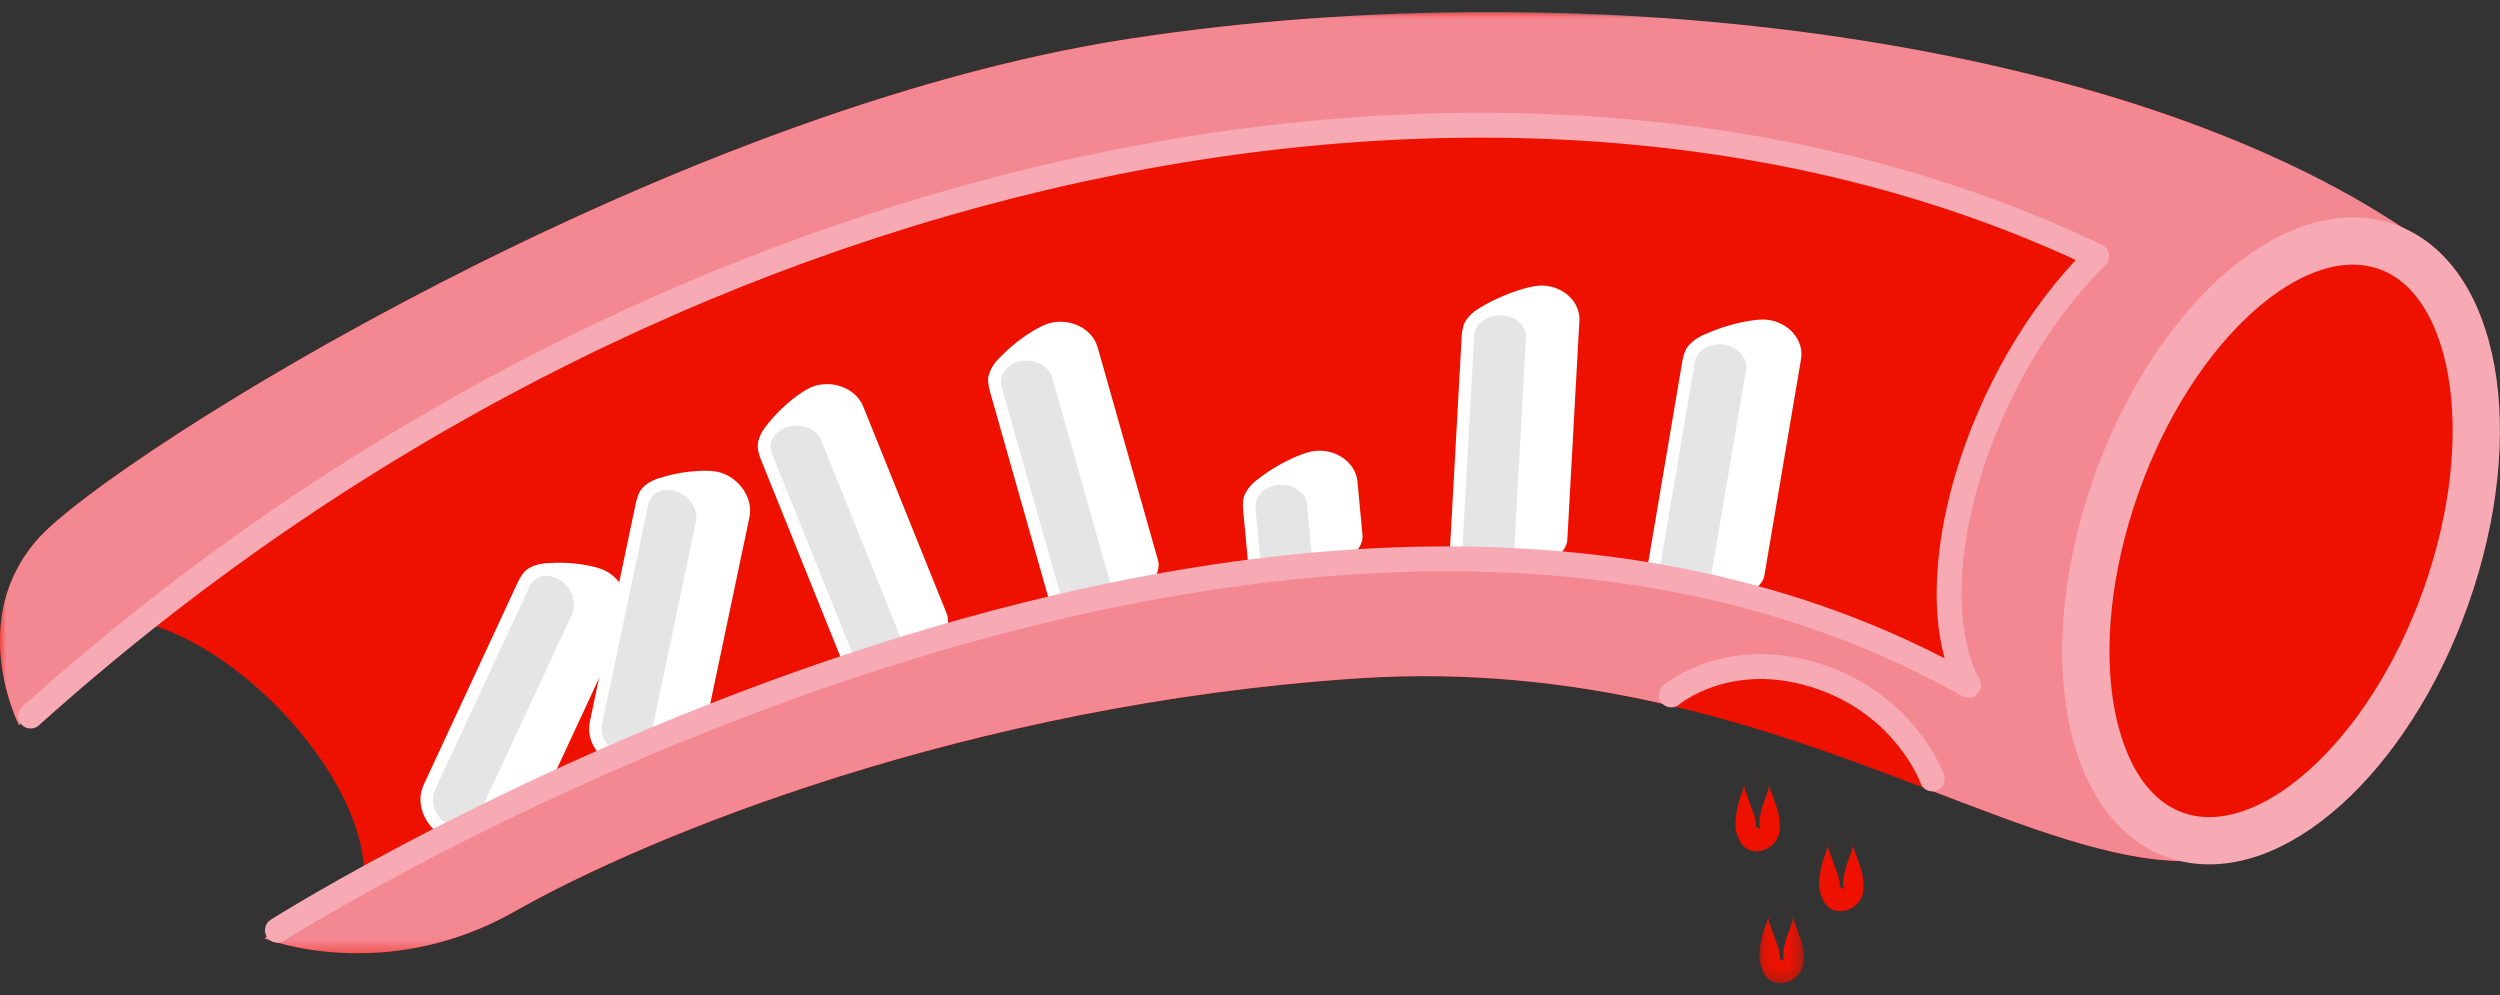
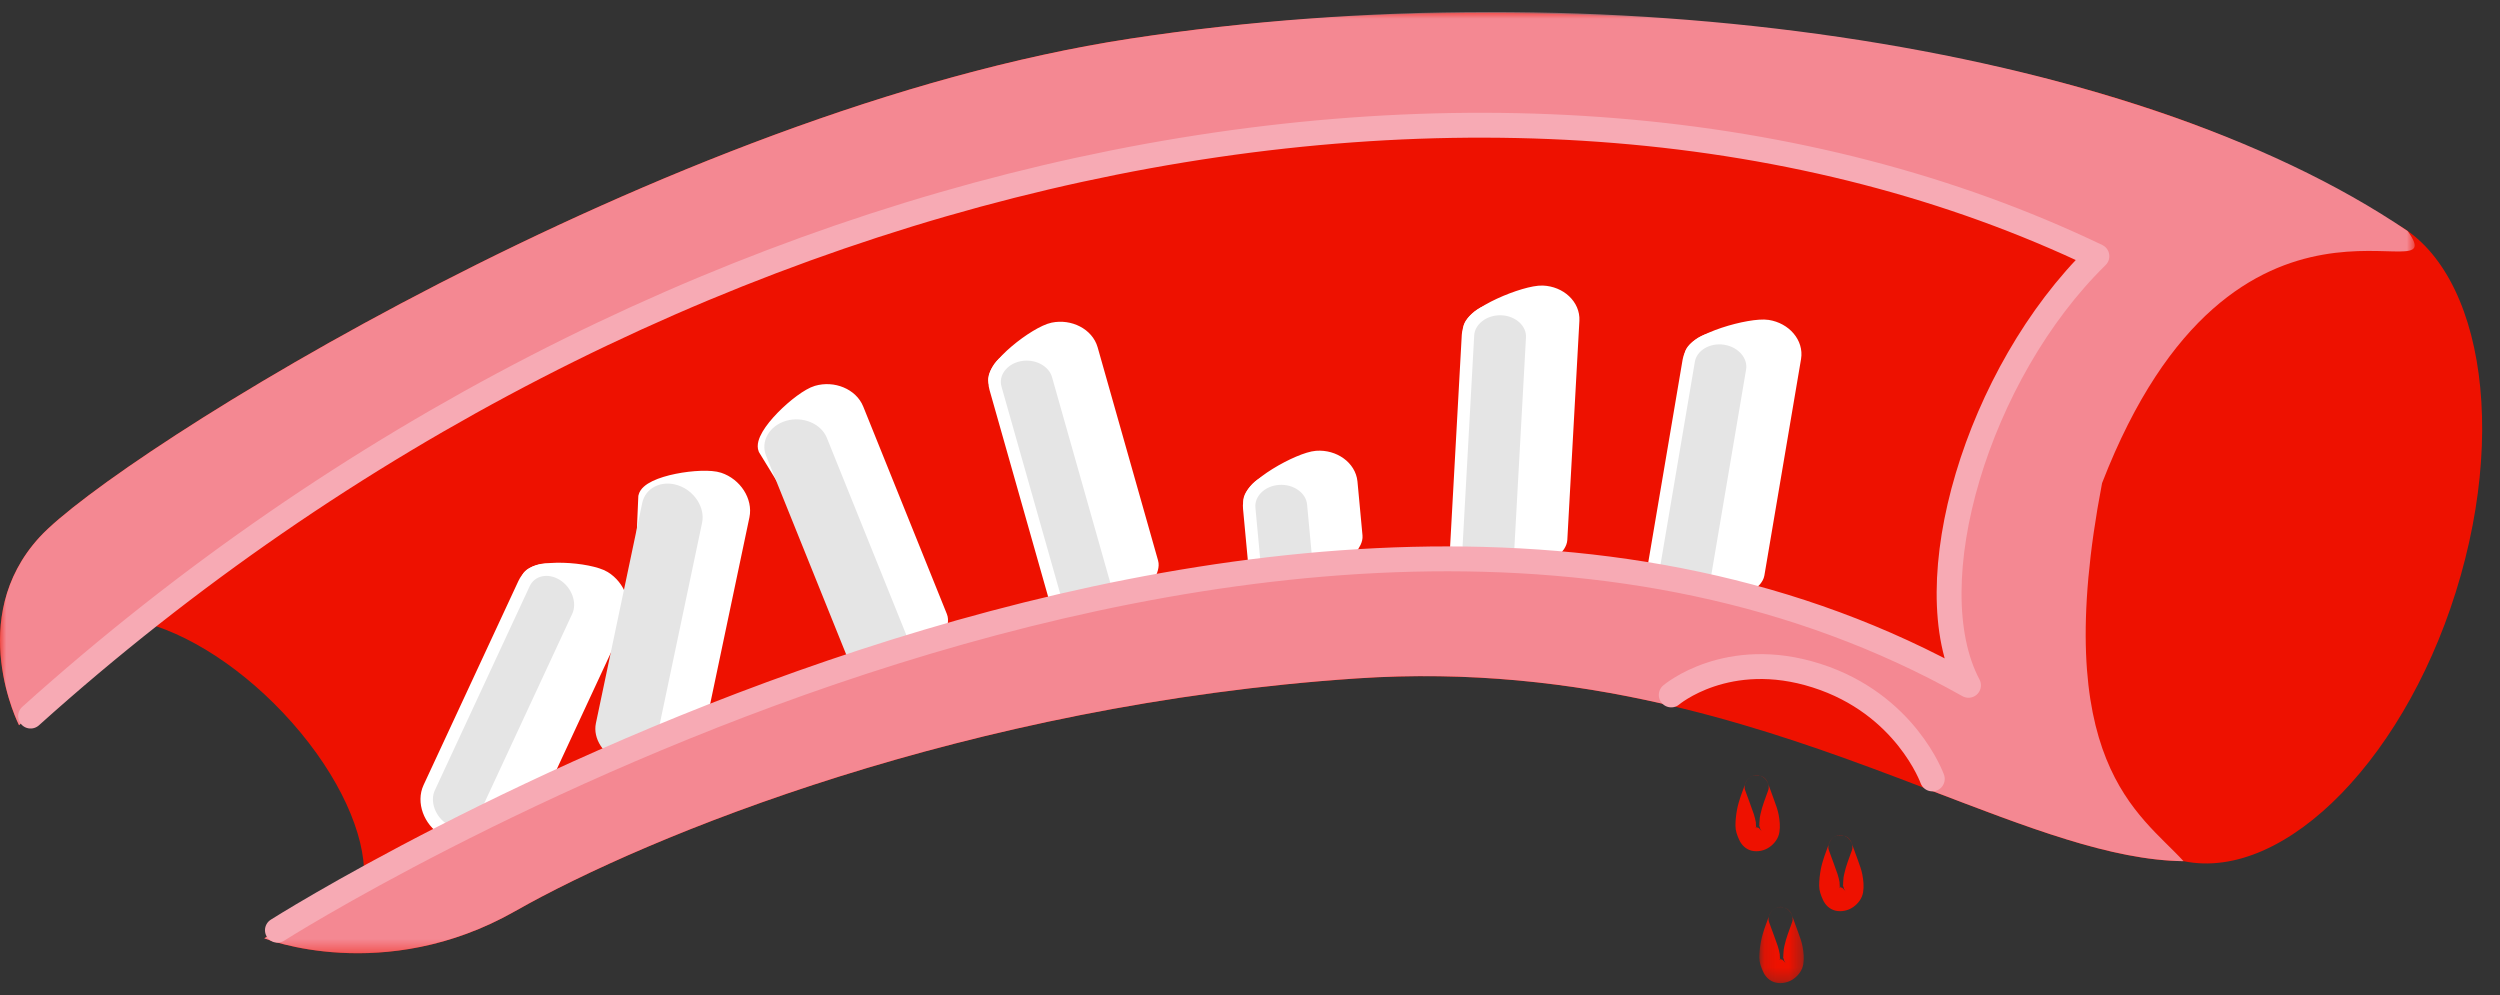
<svg xmlns="http://www.w3.org/2000/svg" xmlns:xlink="http://www.w3.org/1999/xlink" width="201px" height="80px" viewBox="0 0 201 80" version="1.1">
  <rect x="0" y="0" width="201" height="80" fill="#333333" stroke="none" />
  <title>1-abnormal</title>
  <defs>
    <polygon id="path-1" points="0.107 0.617 3.678 0.617 3.678 6.747 0.107 6.747" />
    <polygon id="path-3" points="0.001 0.957 194.142 0.957 194.142 76.634 0.001 76.634" />
  </defs>
  <g id="New-Graphics" stroke="none" stroke-width="1" fill="none" fill-rule="evenodd">
    <g id="1440" transform="translate(-954, -6293)">
      <g id="NEW" transform="translate(640, 6245)">
        <g id="1-abnormal" transform="translate(314, 48)">
          <path d="M140.311,63.024 C140.067,63.703 139.793,64.377 139.659,65.087 C139.579,65.514 139.53,65.952 139.53,66.385 C139.53,66.79 139.665,67.153 139.828,67.515 C140.022,67.947 140.372,68.288 140.843,68.398 C141.325,68.511 141.865,68.392 142.268,68.108 C142.67,67.823 142.982,67.411 143.062,66.915 C143.139,66.447 143.09,65.989 143.007,65.524 C142.933,65.112 142.785,64.725 142.642,64.333 C142.483,63.898 142.319,63.463 142.165,63.024 C141.999,62.55 141.5,62.183 140.983,62.352 C140.515,62.503 140.132,63.027 140.311,63.537 C140.537,64.181 140.792,64.815 141.009,65.463 C141.047,65.578 141.079,65.694 141.106,65.811 C141.123,65.886 141.138,65.96 141.152,66.036 C141.159,66.069 141.162,66.102 141.169,66.136 C141.195,66.266 141.151,65.945 141.162,66.077 C141.171,66.205 141.185,66.331 141.184,66.459 C141.184,66.498 141.178,66.538 141.18,66.576 C141.187,66.674 141.199,66.465 141.201,66.461 C141.192,66.479 141.183,66.525 141.182,66.545 C141.176,66.635 141.271,66.402 141.217,66.472 C141.197,66.5 141.098,66.672 141.187,66.537 C141.265,66.416 141.204,66.513 141.167,66.54 C141.085,66.602 141.262,66.474 141.252,66.476 C141.237,66.479 141.192,66.51 141.18,66.519 C141.112,66.577 141.269,66.486 141.282,66.484 C141.241,66.489 141.022,66.546 141.184,66.524 C141.207,66.521 141.23,66.518 141.252,66.515 C141.168,66.514 141.17,66.516 141.258,66.524 C141.322,66.547 141.378,66.551 141.44,66.589 C141.365,66.542 141.327,66.495 141.506,66.679 C141.787,66.966 141.622,66.817 141.605,66.771 C141.589,66.732 141.561,66.695 141.541,66.657 C141.531,66.635 141.522,66.612 141.51,66.59 C141.456,66.49 141.588,66.806 141.534,66.648 C141.501,66.55 141.474,66.451 141.441,66.354 C141.429,66.318 141.419,66.219 141.443,66.403 C141.466,66.593 141.451,66.466 141.452,66.424 C141.456,66.337 141.453,66.248 141.457,66.16 C141.463,66.018 141.475,65.877 141.489,65.737 C141.507,65.56 141.489,65.771 141.481,65.794 C141.492,65.766 141.492,65.726 141.496,65.696 C141.51,65.621 141.524,65.547 141.538,65.474 C141.68,64.808 141.937,64.174 142.165,63.537 C142.336,63.062 141.973,62.461 141.493,62.352 C140.953,62.227 140.493,62.515 140.311,63.024" id="Fill-1" fill="#EE1100" />
          <path d="M147.041,67.844 C146.798,68.522 146.524,69.196 146.389,69.906 C146.31,70.333 146.261,70.771 146.261,71.205 C146.261,71.609 146.396,71.972 146.559,72.334 C146.753,72.766 147.103,73.107 147.574,73.217 C148.056,73.33 148.596,73.211 148.999,72.927 C149.401,72.643 149.713,72.23 149.793,71.735 C149.87,71.266 149.821,70.808 149.738,70.343 C149.663,69.931 149.515,69.544 149.373,69.153 C149.213,68.717 149.05,68.282 148.896,67.844 C148.73,67.369 148.231,67.002 147.713,67.171 C147.246,67.322 146.863,67.847 147.041,68.356 C147.267,69 147.523,69.635 147.739,70.282 C147.778,70.397 147.81,70.514 147.837,70.63 C147.854,70.705 147.869,70.78 147.883,70.856 C147.889,70.888 147.893,70.921 147.9,70.955 C147.926,71.085 147.882,70.764 147.892,70.896 C147.902,71.024 147.915,71.151 147.914,71.278 C147.914,71.317 147.909,71.357 147.911,71.395 C147.917,71.493 147.93,71.285 147.932,71.28 C147.923,71.298 147.913,71.344 147.912,71.365 C147.907,71.454 148.002,71.221 147.948,71.291 C147.928,71.319 147.829,71.491 147.917,71.356 C147.996,71.235 147.935,71.332 147.898,71.359 C147.815,71.421 147.992,71.293 147.983,71.295 C147.967,71.298 147.923,71.329 147.911,71.339 C147.842,71.396 148,71.305 148.012,71.303 C147.972,71.309 147.753,71.366 147.914,71.343 C147.938,71.341 147.961,71.338 147.983,71.335 C147.899,71.333 147.901,71.336 147.988,71.343 C148.053,71.367 148.109,71.37 148.171,71.408 C148.096,71.362 148.058,71.315 148.237,71.499 C148.517,71.785 148.353,71.636 148.336,71.59 C148.32,71.552 148.291,71.514 148.272,71.476 C148.262,71.454 148.253,71.431 148.24,71.409 C148.187,71.31 148.319,71.625 148.264,71.467 C148.232,71.369 148.205,71.27 148.172,71.173 C148.16,71.137 148.15,71.038 148.174,71.222 C148.197,71.412 148.182,71.286 148.183,71.243 C148.187,71.156 148.184,71.068 148.188,70.979 C148.193,70.837 148.206,70.697 148.22,70.556 C148.238,70.38 148.22,70.591 148.212,70.613 C148.223,70.585 148.223,70.545 148.227,70.515 C148.24,70.44 148.255,70.366 148.269,70.293 C148.411,69.628 148.667,68.994 148.896,68.356 C149.066,67.881 148.704,67.28 148.224,67.171 C147.684,67.047 147.224,67.335 147.041,67.844" id="Fill-3" fill="#EE1100" />
          <g id="Group-7" transform="translate(141.346, 72.296)">
            <mask id="mask-2" fill="white">
              <use xlink:href="#path-1" />
            </mask>
            <g id="Clip-6" />
            <path d="M0.887,1.331 C0.644,2.01 0.37,2.684 0.236,3.394 C0.156,3.821 0.107,4.259 0.107,4.692 C0.107,5.097 0.242,5.459 0.405,5.822 C0.599,6.254 0.949,6.595 1.42,6.705 C1.902,6.818 2.442,6.699 2.845,6.415 C3.247,6.13 3.559,5.718 3.639,5.222 C3.716,4.754 3.667,4.296 3.584,3.831 C3.51,3.419 3.362,3.032 3.219,2.64 C3.06,2.205 2.896,1.77 2.742,1.331 C2.576,0.857 2.077,0.49 1.56,0.659 C1.092,0.81 0.709,1.334 0.887,1.844 C1.113,2.488 1.369,3.122 1.586,3.77 C1.624,3.885 1.656,4.001 1.683,4.118 C1.7,4.193 1.715,4.267 1.729,4.343 C1.736,4.376 1.739,4.409 1.746,4.443 C1.772,4.573 1.728,4.252 1.738,4.384 C1.748,4.512 1.762,4.638 1.761,4.765 C1.761,4.805 1.755,4.845 1.757,4.883 C1.763,4.98 1.776,4.772 1.778,4.767 C1.769,4.786 1.76,4.832 1.759,4.852 C1.753,4.942 1.848,4.709 1.794,4.779 C1.774,4.807 1.675,4.979 1.763,4.844 C1.842,4.723 1.781,4.819 1.744,4.846 C1.662,4.909 1.838,4.781 1.829,4.783 C1.813,4.786 1.769,4.817 1.757,4.826 C1.688,4.884 1.846,4.792 1.859,4.791 C1.818,4.796 1.599,4.853 1.761,4.831 C1.784,4.828 1.807,4.825 1.829,4.822 C1.745,4.82 1.747,4.823 1.835,4.831 C1.899,4.854 1.955,4.858 2.017,4.896 C1.942,4.849 1.904,4.802 2.083,4.986 C2.363,5.272 2.199,5.124 2.182,5.078 C2.166,5.039 2.138,5.002 2.118,4.964 C2.108,4.942 2.099,4.919 2.087,4.897 C2.033,4.797 2.165,5.112 2.111,4.954 C2.078,4.857 2.051,4.758 2.018,4.66 C2.006,4.625 1.996,4.525 2.02,4.71 C2.043,4.899 2.028,4.773 2.029,4.731 C2.033,4.644 2.03,4.555 2.034,4.467 C2.039,4.325 2.052,4.184 2.066,4.044 C2.084,3.867 2.066,4.078 2.058,4.1 C2.069,4.072 2.069,4.033 2.073,4.003 C2.087,3.928 2.101,3.854 2.115,3.78 C2.257,3.115 2.513,2.481 2.742,1.844 C2.913,1.369 2.55,0.767 2.07,0.659 C1.53,0.534 1.07,0.822 0.887,1.331" id="Fill-5" fill="#EE1100" mask="url(#mask-2)" />
          </g>
          <path d="M29.264,70.484 C24.163,73.455 21.251,75.441 21.251,75.441 C21.251,75.441 30.843,79.268 41.433,73.249 C52.024,67.231 77.824,56.637 109.089,54.545 C140.354,52.452 160.831,69.055 175.556,69.239 C183.801,70.937 193.78,60.648 197.846,46.258 C201.912,31.868 198.524,18.826 190.28,17.128 C172.306,4.051 128.424,-2.612 90.926,3.099 C53.429,8.811 9.21,36.626 3.186,43.183 C-2.838,49.741 1.53,58.307 1.53,58.307 C4.544,55.427 7.746,52.639 11.11,49.952 L11.112,49.945 C14.962,50.797 19.64,53.754 23.479,58.094 C27.319,62.436 29.369,67.089 29.275,70.484 L29.264,70.484 Z" id="Fill-8" fill="#EE1100" />
          <path d="M36.466,66.79 L36.73,64.527 C35.54,63.8 37.234,64.415 37.758,63.286 L42.426,46.469 C42.951,45.34 47.412,45.691 48.601,46.418 C49.79,47.146 50.336,48.663 49.812,49.791 L42.185,66.208 C41.66,67.335 37.656,67.517 36.466,66.79" id="Fill-10" fill="#FFFFFF" />
          <path d="M36.466,66.79 L36.73,64.527 C35.54,63.8 37.234,64.415 37.758,63.286 L42.426,46.469 C42.951,45.34 47.412,45.691 48.601,46.418 C49.79,47.146 50.336,48.663 49.812,49.791 L42.185,66.208 C41.66,67.335 37.656,67.517 36.466,66.79 Z" id="Stroke-12" stroke="#FFFFFF" stroke-linecap="round" stroke-linejoin="round" />
          <path d="M35.717,66.708 L35.717,66.708 C34.528,65.981 33.982,64.463 34.506,63.334 L42.134,46.919 C42.658,45.79 44.061,45.461 45.251,46.188 C46.44,46.915 46.985,48.433 46.461,49.561 L38.834,65.977 C38.309,67.106 36.907,67.434 35.717,66.708" id="Fill-14" fill="#E5E5E5" />
          <path d="M35.717,66.708 L35.717,66.708 C34.528,65.981 33.982,64.463 34.506,63.334 L42.134,46.919 C42.658,45.79 44.061,45.461 45.251,46.188 C46.44,46.915 46.985,48.433 46.461,49.561 L38.834,65.977 C38.309,67.106 36.907,67.434 35.717,66.708 Z" id="Stroke-16" stroke="#FFFFFF" />
          <path d="M50.597,61.077 L50.343,58.813 C49.02,58.375 50.809,58.59 51.065,57.372 L51.82,39.932 C52.077,38.713 56.501,38.045 57.824,38.484 C59.147,38.922 60.019,40.277 59.764,41.496 L56.036,59.214 C55.78,60.432 51.92,61.516 50.597,61.077" id="Fill-18" fill="#FFFFFF" />
          <path d="M50.597,61.077 L50.343,58.813 C49.02,58.375 50.809,58.59 51.065,57.372 L51.82,39.932 C52.077,38.713 56.501,38.045 57.824,38.484 C59.147,38.922 60.019,40.277 59.764,41.496 L56.036,59.214 C55.78,60.432 51.92,61.516 50.597,61.077 Z" id="Stroke-20" stroke="#FFFFFF" stroke-linecap="round" stroke-linejoin="round" />
          <path d="M49.849,61.167 L49.849,61.167 C48.526,60.728 47.653,59.373 47.909,58.155 L51.636,40.436 C51.893,39.218 53.185,38.58 54.509,39.018 C55.832,39.457 56.705,40.812 56.448,42.03 L52.72,59.749 C52.464,60.966 51.172,61.605 49.849,61.167" id="Fill-22" fill="#E5E5E5" />
-           <path d="M49.849,61.167 L49.849,61.167 C48.526,60.728 47.653,59.373 47.909,58.155 L51.636,40.436 C51.893,39.218 53.185,38.58 54.509,39.018 C55.832,39.457 56.705,40.812 56.448,42.03 L52.72,59.749 C52.464,60.966 51.172,61.605 49.849,61.167 Z" id="Stroke-24" stroke="#FFFFFF" />
          <path d="M72.176,54.193 L70.709,52.478 C69.365,52.872 70.972,52.029 70.509,50.882 L61.465,36.119 C61.004,34.972 64.312,31.899 65.656,31.503 C67,31.109 68.478,31.724 68.94,32.872 L75.666,49.558 C76.128,50.706 73.518,53.798 72.176,54.193" id="Fill-26" fill="#FFFFFF" />
          <path d="M72.176,54.193 L70.709,52.478 C69.365,52.872 70.972,52.029 70.509,50.882 L61.465,36.119 C61.004,34.972 64.312,31.899 65.656,31.503 C67,31.109 68.478,31.724 68.94,32.872 L75.666,49.558 C76.128,50.706 73.518,53.798 72.176,54.193 Z" id="Stroke-28" stroke="#FFFFFF" stroke-linecap="round" stroke-linejoin="round" />
          <path d="M71.602,54.694 L71.602,54.694 C70.26,55.089 68.781,54.473 68.318,53.326 L61.593,36.639 C61.13,35.492 61.851,34.23 63.195,33.835 C64.538,33.44 66.015,34.056 66.479,35.203 L73.205,51.89 C73.666,53.037 72.945,54.299 71.602,54.694" id="Fill-30" fill="#E5E5E5" />
-           <path d="M71.602,54.694 L71.602,54.694 C70.26,55.089 68.781,54.473 68.318,53.326 L61.593,36.639 C61.13,35.492 61.851,34.23 63.195,33.835 C64.538,33.44 66.015,34.056 66.479,35.203 L73.205,51.89 C73.666,53.037 72.945,54.299 71.602,54.694 Z" id="Stroke-32" stroke="#FFFFFF" />
          <path d="M88.646,49.543 L87.375,47.717 C85.993,48.002 87.685,47.291 87.351,46.112 L79.97,30.69 C79.635,29.511 83.268,26.716 84.65,26.431 C86.03,26.145 87.433,26.877 87.768,28.056 L92.63,45.209 C92.964,46.387 90.027,49.258 88.646,49.543" id="Fill-34" fill="#FFFFFF" />
          <path d="M88.646,49.543 L87.375,47.717 C85.993,48.002 87.685,47.291 87.351,46.112 L79.97,30.69 C79.635,29.511 83.268,26.716 84.65,26.431 C86.03,26.145 87.433,26.877 87.768,28.056 L92.63,45.209 C92.964,46.387 90.027,49.258 88.646,49.543 Z" id="Stroke-36" stroke="#FFFFFF" stroke-linecap="round" stroke-linejoin="round" />
          <path d="M88.02,49.995 L88.02,49.995 C86.639,50.28 85.236,49.55 84.901,48.37 L80.039,31.218 C79.705,30.038 80.561,28.84 81.942,28.555 C83.323,28.269 84.727,29 85.062,30.18 L89.923,47.332 C90.257,48.512 89.401,49.71 88.02,49.995" id="Fill-38" fill="#E5E5E5" />
          <path d="M88.02,49.995 L88.02,49.995 C86.639,50.28 85.236,49.55 84.901,48.37 L80.039,31.218 C79.705,30.038 80.561,28.84 81.942,28.555 C83.323,28.269 84.727,29 85.062,30.18 L89.923,47.332 C90.257,48.512 89.401,49.71 88.02,49.995 Z" id="Stroke-40" stroke="#FFFFFF" />
          <path d="M104.332,46.857 L103.403,44.886 C101.987,44.988 103.787,44.506 103.668,43.297 L100.463,40.339 C100.345,39.129 104.436,36.843 105.852,36.742 C107.268,36.641 108.523,37.547 108.642,38.756 L109.047,43.095 C109.165,44.303 105.748,46.755 104.332,46.857" id="Fill-42" fill="#FFFFFF" />
          <path d="M104.332,46.857 L103.403,44.886 C101.987,44.988 103.787,44.506 103.668,43.297 L100.463,40.339 C100.345,39.129 104.436,36.843 105.852,36.742 C107.268,36.641 108.523,37.547 108.642,38.756 L109.047,43.095 C109.165,44.303 105.748,46.755 104.332,46.857 Z" id="Stroke-44" stroke="#FFFFFF" stroke-linecap="round" stroke-linejoin="round" />
          <path d="M103.632,47.221 L103.632,47.221 C102.216,47.323 100.961,46.417 100.843,45.208 L100.438,40.87 C100.319,39.66 101.38,38.588 102.796,38.487 C104.212,38.386 105.468,39.292 105.586,40.501 L105.991,44.839 C106.11,46.048 105.049,47.12 103.632,47.221" id="Fill-46" fill="#E5E5E5" />
          <path d="M103.632,47.221 L103.632,47.221 C102.216,47.323 100.961,46.417 100.843,45.208 L100.438,40.87 C100.319,39.66 101.38,38.588 102.796,38.487 C104.212,38.386 105.468,39.292 105.586,40.501 L105.991,44.839 C106.11,46.048 105.049,47.12 103.632,47.221 Z" id="Stroke-48" stroke="#FFFFFF" />
          <path d="M120.263,46.599 L119.643,44.542 C118.223,44.485 120.081,44.209 120.148,42.996 L118.133,26.426 C118.199,25.214 122.605,23.402 124.024,23.459 C125.444,23.516 126.55,24.554 126.484,25.766 L125.512,43.393 C125.446,44.606 121.682,46.656 120.263,46.599" id="Fill-50" fill="#FFFFFF" />
          <path d="M120.263,46.599 L119.643,44.542 C118.223,44.485 120.081,44.209 120.148,42.996 L118.133,26.426 C118.199,25.214 122.605,23.402 124.024,23.459 C125.444,23.516 126.55,24.554 126.484,25.766 L125.512,43.393 C125.446,44.606 121.682,46.656 120.263,46.599 Z" id="Stroke-52" stroke="#FFFFFF" stroke-linecap="round" stroke-linejoin="round" />
          <path d="M119.514,46.884 L119.514,46.884 C118.094,46.827 116.988,45.789 117.054,44.576 L118.026,26.948 C118.092,25.737 119.309,24.792 120.729,24.849 C122.147,24.906 123.255,25.944 123.188,27.155 L122.216,44.783 C122.149,45.996 120.934,46.94 119.514,46.884" id="Fill-54" fill="#E5E5E5" />
          <path d="M119.514,46.884 L119.514,46.884 C118.094,46.827 116.988,45.789 117.054,44.576 L118.026,26.948 C118.092,25.737 119.309,24.792 120.729,24.849 C122.147,24.906 123.255,25.944 123.188,27.155 L122.216,44.783 C122.149,45.996 120.934,46.94 119.514,46.884 Z" id="Stroke-56" stroke="#FFFFFF" />
          <path d="M135.785,48.783 L135.401,46.668 C133.997,46.451 135.874,46.386 136.077,45.189 L135.939,28.496 C136.142,27.299 140.724,25.998 142.128,26.215 C143.532,26.433 144.513,27.589 144.311,28.785 L141.362,46.192 C141.159,47.388 137.188,48.999 135.785,48.783" id="Fill-58" fill="#FFFFFF" />
          <path d="M135.785,48.783 L135.401,46.668 C133.997,46.451 135.874,46.386 136.077,45.189 L135.939,28.496 C136.142,27.299 140.724,25.998 142.128,26.215 C143.532,26.433 144.513,27.589 144.311,28.785 L141.362,46.192 C141.159,47.388 137.188,48.999 135.785,48.783 Z" id="Stroke-60" stroke="#FFFFFF" stroke-linecap="round" stroke-linejoin="round" />
          <path d="M135.009,48.98 L135.009,48.98 C133.605,48.763 132.622,47.606 132.825,46.409 L135.774,29.004 C135.977,27.807 137.292,27.006 138.695,27.223 C140.099,27.44 141.082,28.597 140.879,29.793 L137.93,47.2 C137.727,48.396 136.413,49.198 135.009,48.98" id="Fill-62" fill="#E5E5E5" />
          <path d="M135.009,48.98 L135.009,48.98 C133.605,48.763 132.622,47.606 132.825,46.409 L135.774,29.004 C135.977,27.807 137.292,27.006 138.695,27.223 C140.099,27.44 141.082,28.597 140.879,29.793 L137.93,47.2 C137.727,48.396 136.413,49.198 135.009,48.98 Z" id="Stroke-64" stroke="#FFFFFF" />
          <g id="Group-68" transform="translate(0, 0.006)">
            <mask id="mask-4" fill="white">
              <use xlink:href="#path-3" />
            </mask>
            <g id="Clip-67" />
            <path d="M175.556,69.232 C172.031,65.374 164.702,61.299 169.006,38.835 C179.672,11.312 197.55,24.134 193.576,18.57 C171.126,3.321 128.423,-2.618 90.925,3.092 C53.428,8.804 9.21,36.619 3.186,43.176 C-2.837,49.734 1.531,58.301 1.531,58.301 C51.947,12.968 121.57,-1.999 168.592,20.514 C158.969,29.932 153.952,46.878 158.268,55.014 C102.62,23.702 21.25,75.435 21.25,75.435 C21.25,75.435 30.843,79.262 41.434,73.243 C52.023,67.224 77.823,56.631 109.089,54.538 C118.158,53.931 126.318,54.897 133.694,56.579 C134.923,56.859 137.873,52.575 145.44,54.168 C153.007,55.761 154.396,63.223 155.136,63.506 C163.044,66.532 169.747,69.16 175.556,69.232" id="Fill-66" fill="#F48892" mask="url(#mask-4)" />
          </g>
-           <path d="M197.087,46.693 C192.848,59.889 183.284,69.149 175.723,67.379 C168.163,65.609 165.47,53.477 169.71,40.282 C173.949,27.087 183.513,17.825 191.073,19.596 C198.634,21.366 201.326,33.498 197.087,46.693 Z" id="Stroke-69" stroke="#F7AAB4" stroke-width="3.8" />
          <path d="M2.46,57.573 C52.879,12.24 121.571,-1.913 168.591,20.599 C158.969,30.017 153.953,46.963 158.267,55.099 C102.619,23.787 22.304,74.789 22.304,74.789" id="Stroke-71" stroke="#F7AAB4" stroke-width="2" stroke-linecap="round" stroke-linejoin="round" />
          <path d="M134.368,55.873 C134.368,55.873 138.874,52.032 146.045,54.319 C153.216,56.605 155.356,62.624 155.356,62.624" id="Stroke-73" stroke="#F7AAB4" stroke-width="2" stroke-linecap="round" stroke-linejoin="round" />
        </g>
      </g>
    </g>
  </g>
</svg>